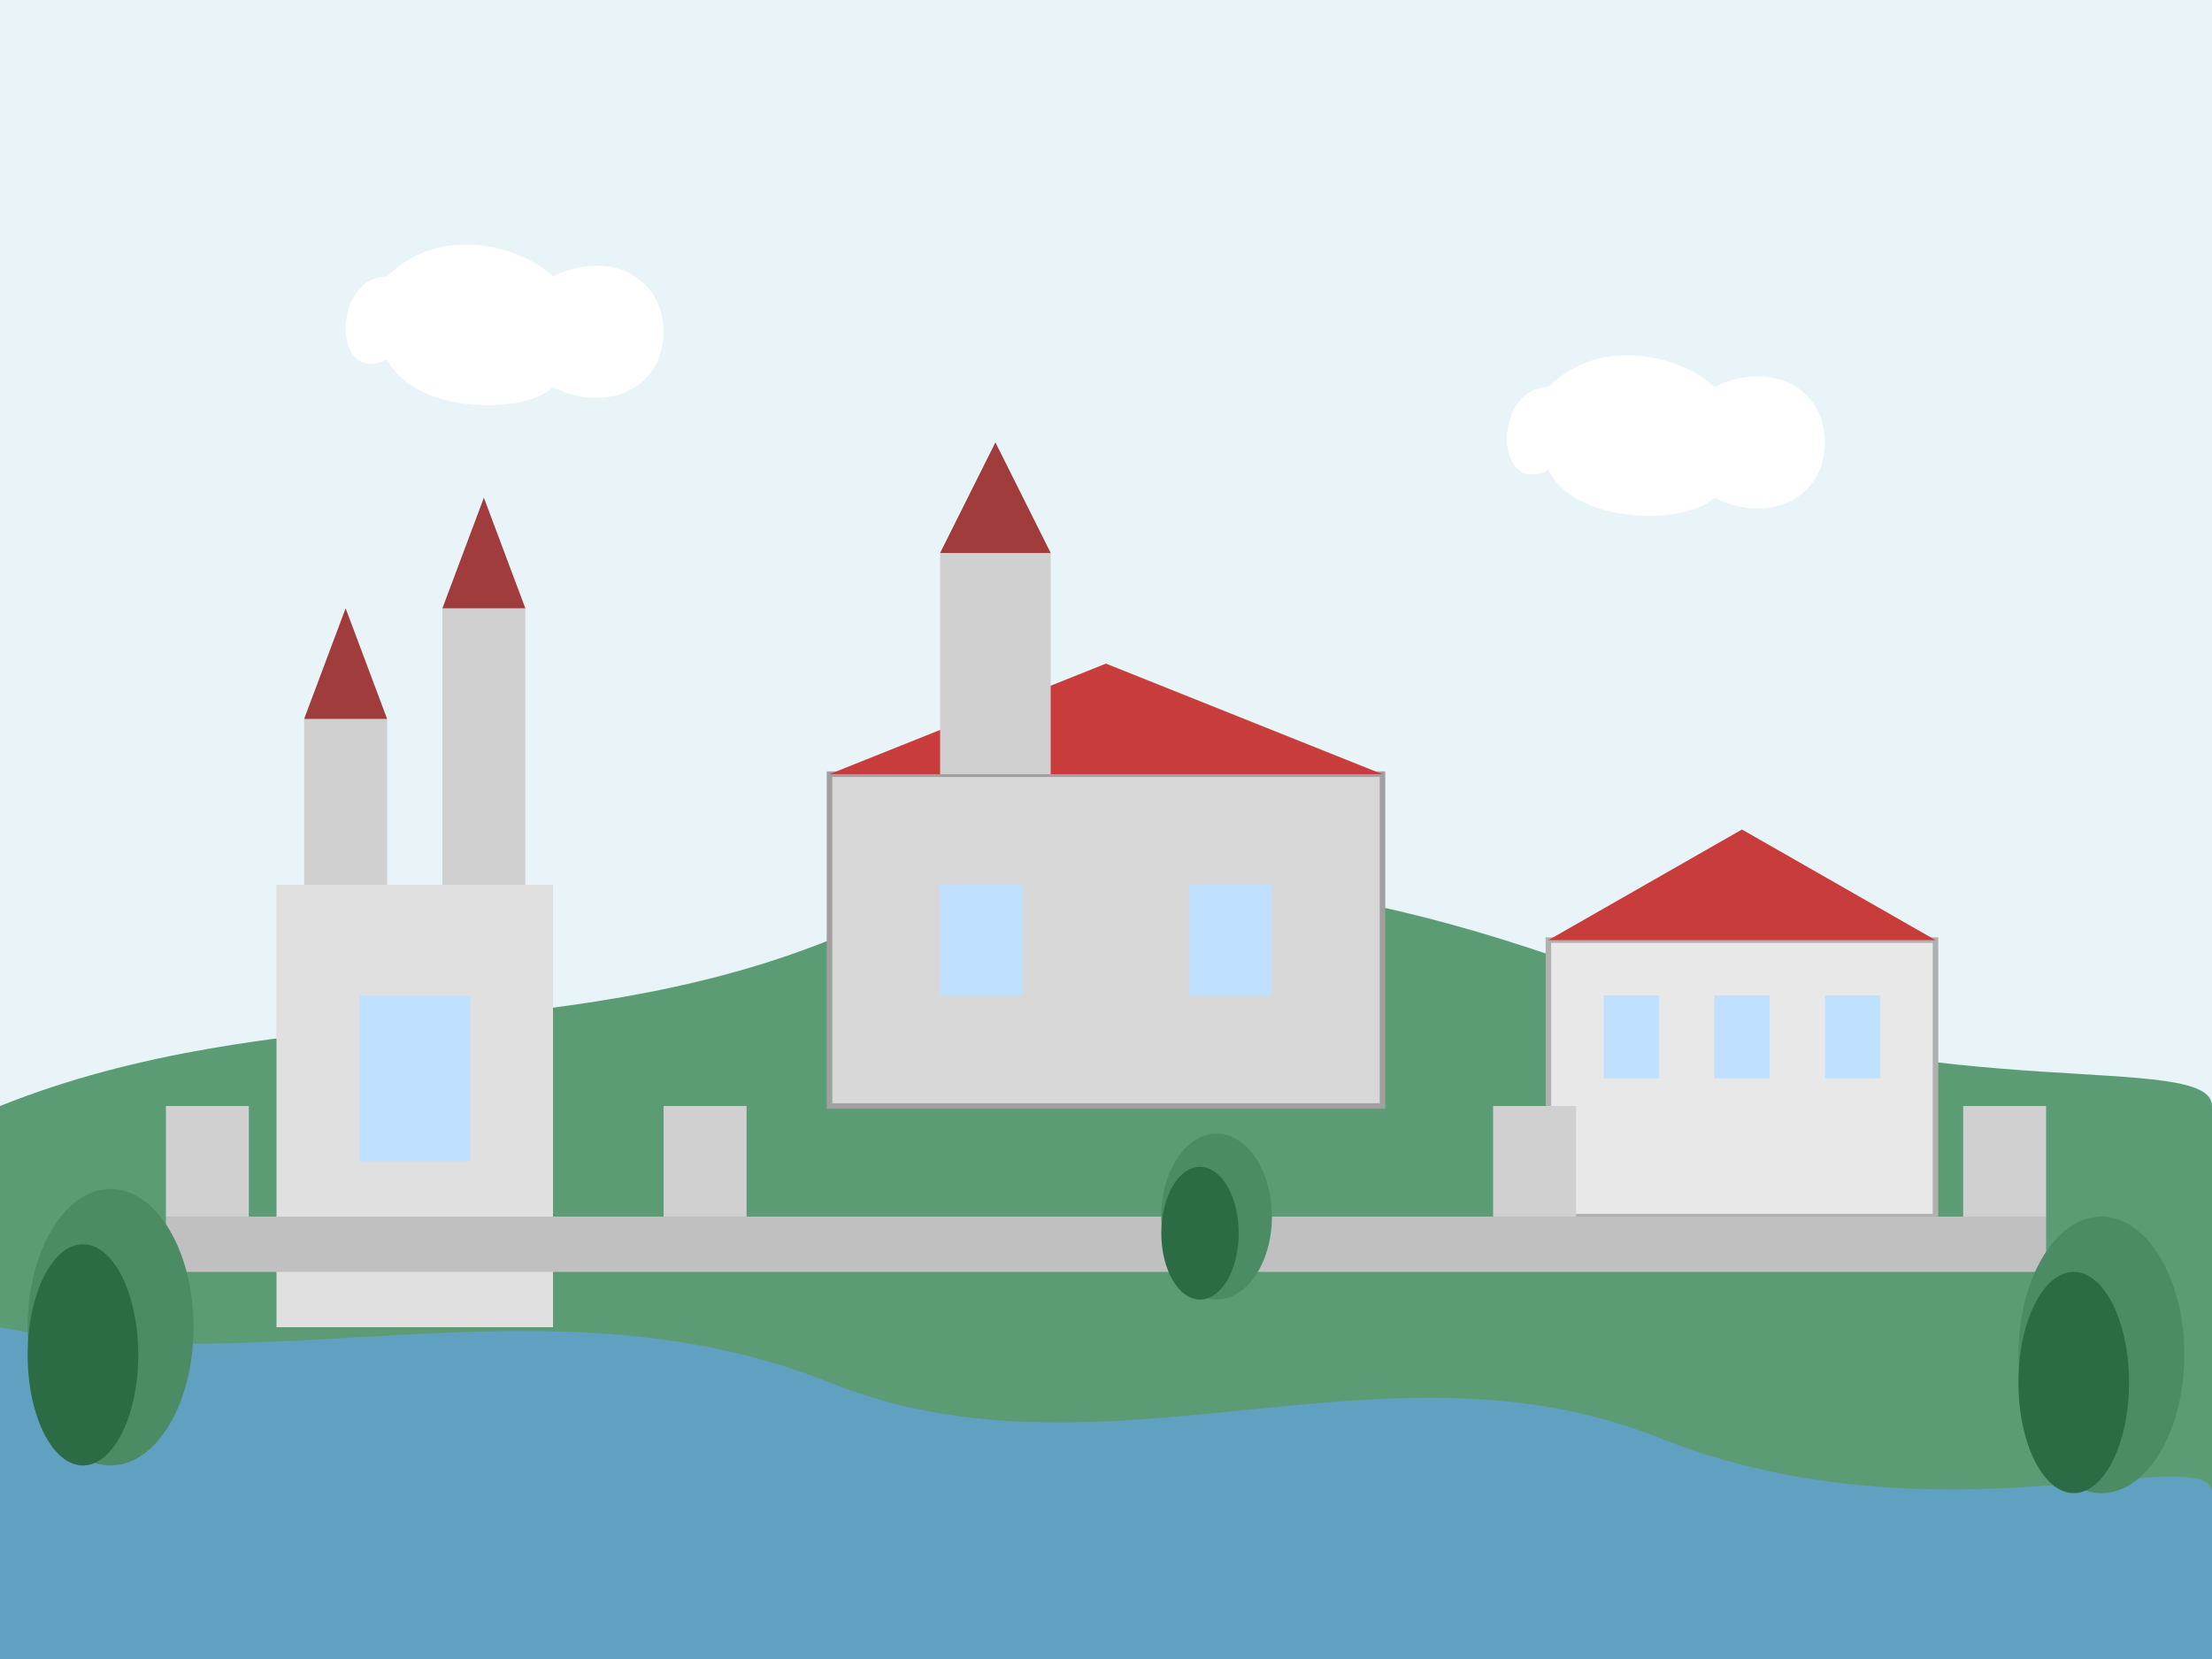
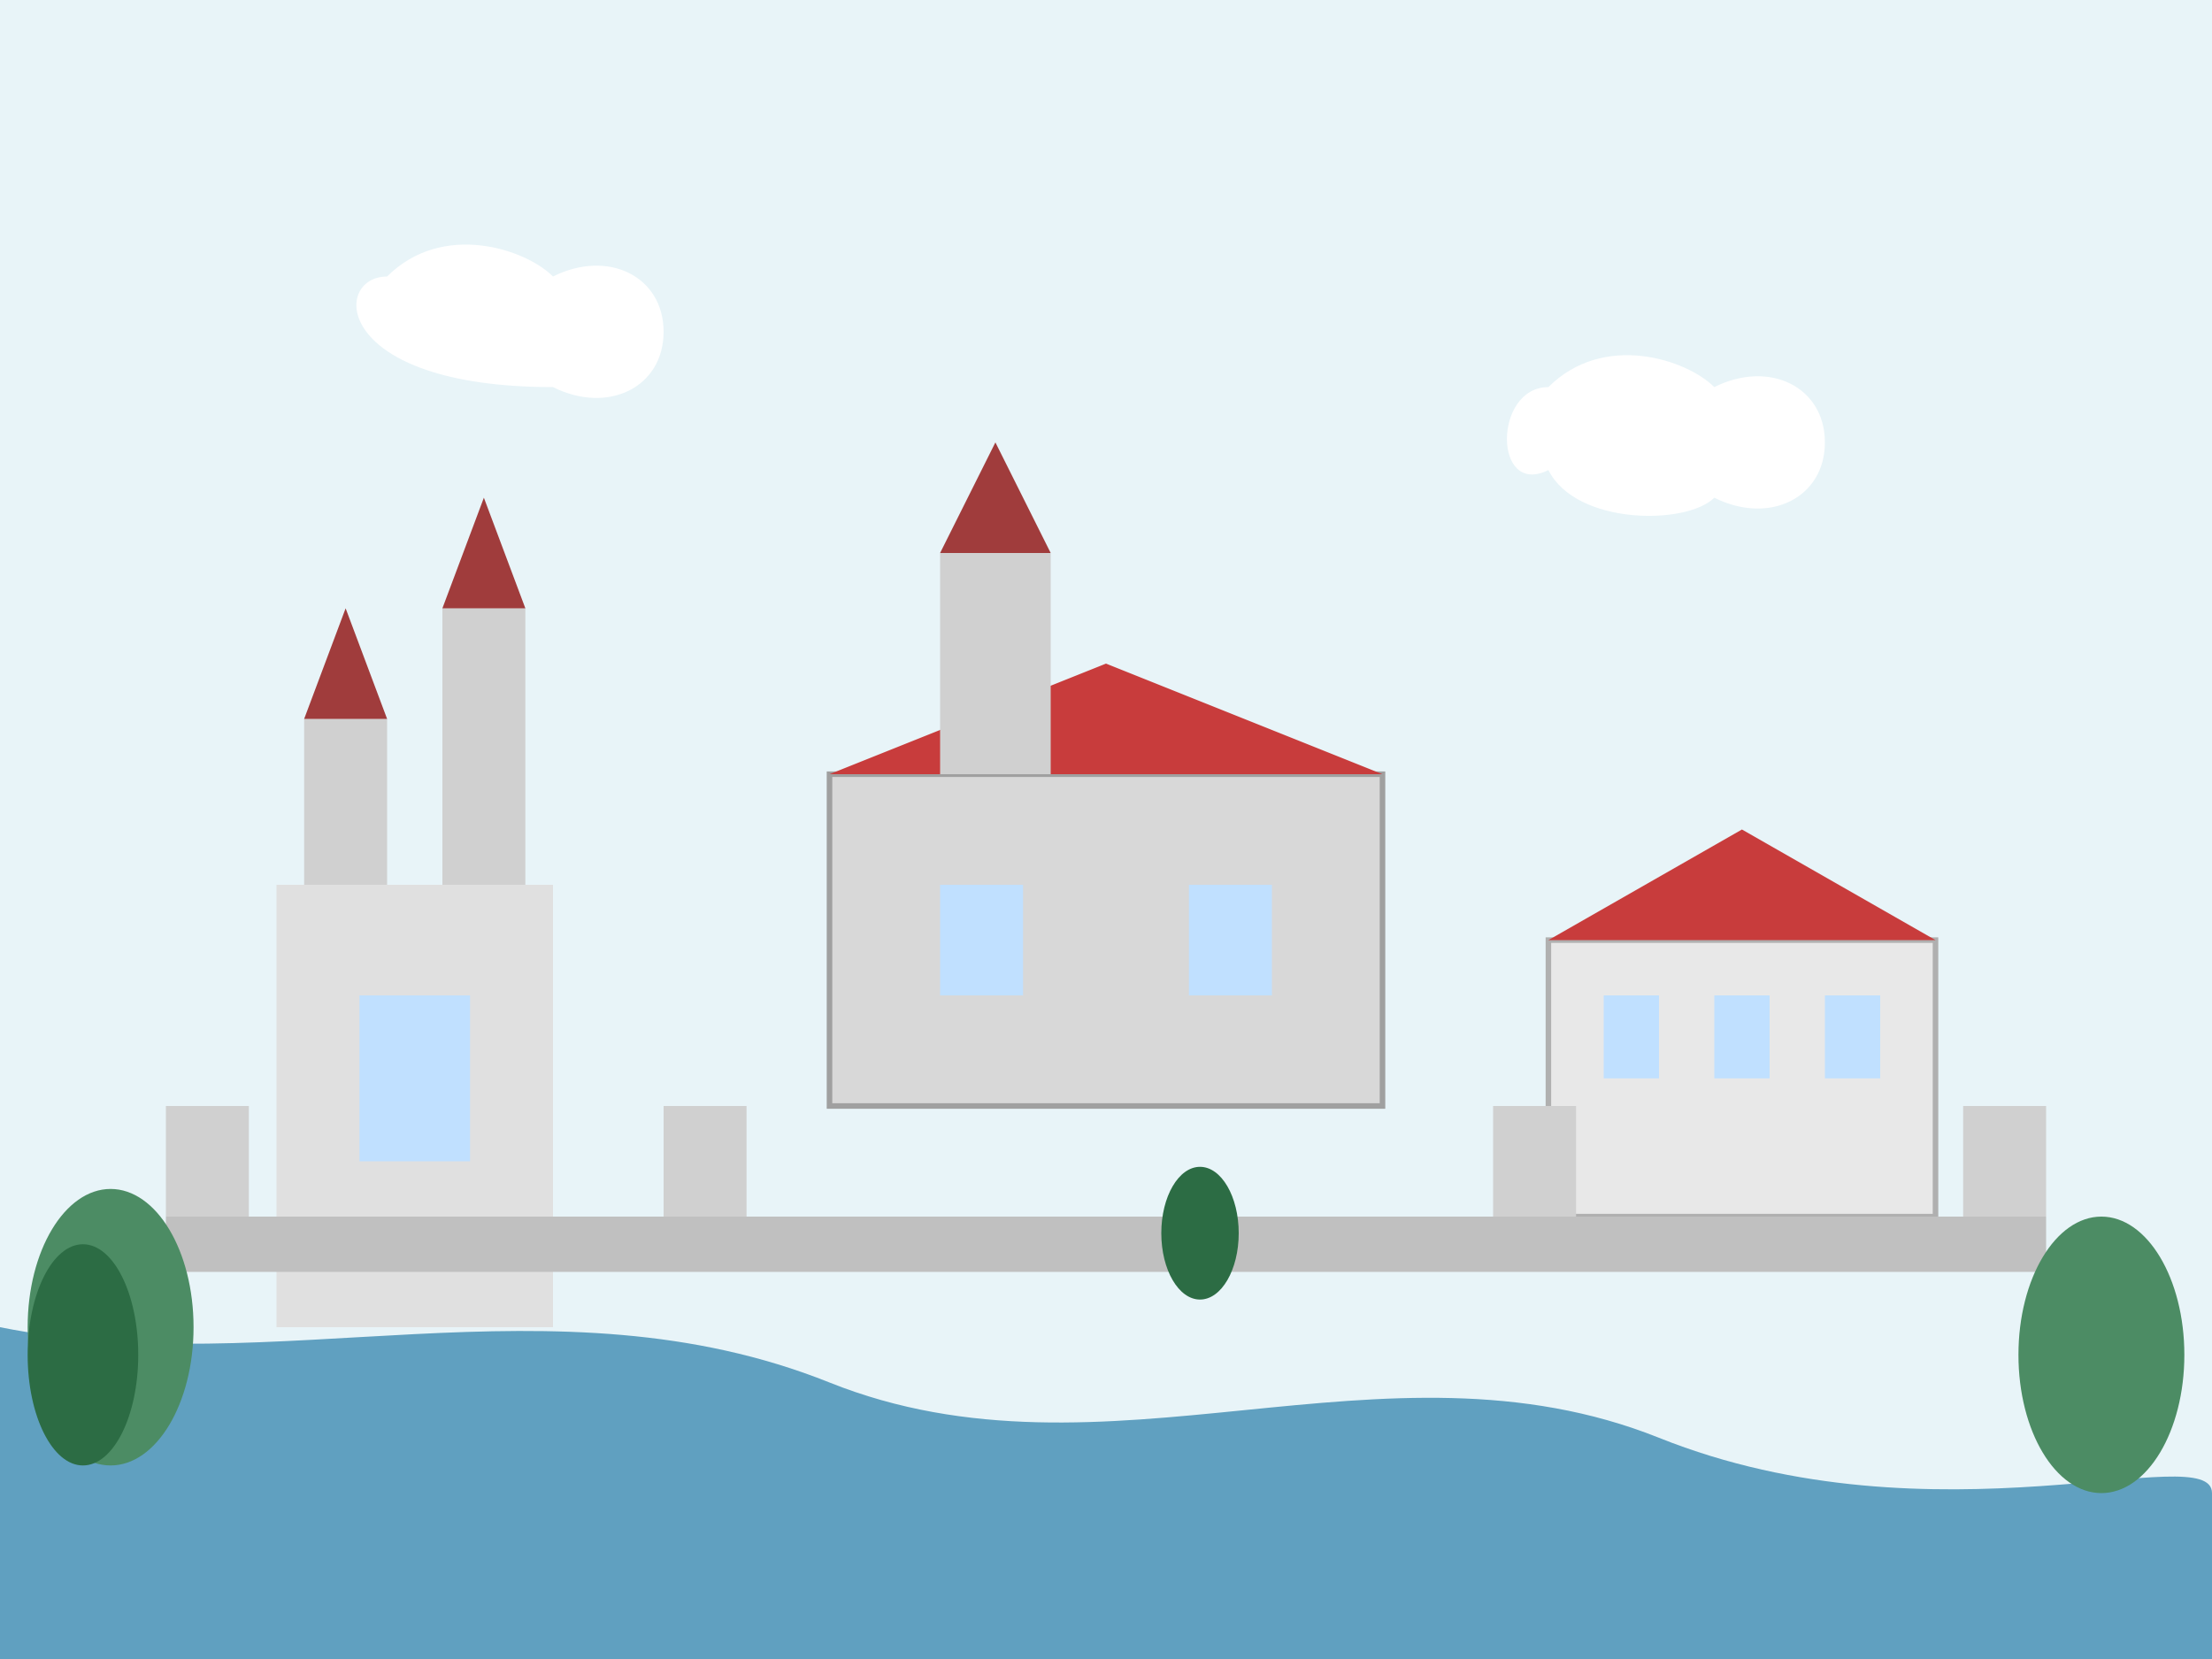
<svg xmlns="http://www.w3.org/2000/svg" width="400" height="300" viewBox="0 0 400 300">
  <style>
    .sky { fill: #e8f4f8; }
    .ground { fill: #7cbc8c; }
    .building { fill: #e8e8e8; stroke: #b0b0b0; stroke-width: 1; }
    .castle { fill: #d8d8d8; stroke: #a0a0a0; stroke-width: 1; }
    .castle-roof { fill: #c83c3c; }
    .window { fill: #c0e0ff; }
    .tower { fill: #d0d0d0; }
    .tower-roof { fill: #a03c3c; }
    .church { fill: #e0e0e0; }
    .wall { fill: #c0c0c0; }
    .tree { fill: #4c8c64; }
    .tree-dark { fill: #2c6c44; }
    .hill { fill: #5c9c74; }
    .water { fill: #60a0c0; }
    .cloud { fill: #ffffff; }
  </style>
  <rect class="sky" x="0" y="0" width="400" height="300" />
-   <path class="cloud" d="M70,50 C80,40 95,45 100,50 C110,45 120,50 120,60 C120,70 110,75 100,70 C95,75 75,75 70,65 C60,70 60,50 70,50 Z" />
+   <path class="cloud" d="M70,50 C80,40 95,45 100,50 C110,45 120,50 120,60 C120,70 110,75 100,70 C60,70 60,50 70,50 Z" />
  <path class="cloud" d="M280,70 C290,60 305,65 310,70 C320,65 330,70 330,80 C330,90 320,95 310,90 C305,95 285,95 280,85 C270,90 270,70 280,70 Z" />
-   <path class="hill" d="M0,200 C50,180 100,190 150,170 C200,150 250,160 300,180 C350,200 400,190 400,200 L400,300 L0,300 Z" />
  <path class="water" d="M0,240 C50,250 100,230 150,250 C200,270 250,240 300,260 C350,280 400,260 400,270 L400,300 L0,300 Z" />
  <rect class="castle" x="150" y="140" width="100" height="60" />
  <polygon class="castle-roof" points="150,140 250,140 200,120" />
  <rect class="window" x="170" y="160" width="15" height="20" />
  <rect class="window" x="215" y="160" width="15" height="20" />
  <rect class="tower" x="170" y="100" width="20" height="40" />
  <polygon class="tower-roof" points="170,100 190,100 180,80" />
  <rect class="church" x="50" y="160" width="50" height="80" />
  <rect class="tower" x="55" y="130" width="15" height="30" />
  <polygon class="tower-roof" points="55,130 70,130 62.5,110" />
  <rect class="tower" x="80" y="110" width="15" height="50" />
  <polygon class="tower-roof" points="80,110 95,110 87.5,90" />
  <rect class="window" x="65" y="180" width="20" height="30" />
  <rect class="building" x="280" y="170" width="70" height="50" />
  <rect class="window" x="290" y="180" width="10" height="15" />
  <rect class="window" x="310" y="180" width="10" height="15" />
  <rect class="window" x="330" y="180" width="10" height="15" />
  <polygon class="castle-roof" points="280,170 350,170 315,150" />
  <rect class="wall" x="30" y="220" width="340" height="10" />
  <rect class="tower" x="30" y="200" width="15" height="20" />
  <rect class="tower" x="120" y="200" width="15" height="20" />
  <rect class="tower" x="270" y="200" width="15" height="20" />
  <rect class="tower" x="355" y="200" width="15" height="20" />
  <ellipse class="tree" cx="20" cy="240" rx="15" ry="25" />
  <ellipse class="tree-dark" cx="15" cy="245" rx="10" ry="20" />
  <ellipse class="tree" cx="380" cy="245" rx="15" ry="25" />
-   <ellipse class="tree-dark" cx="375" cy="250" rx="10" ry="20" />
-   <ellipse class="tree" cx="220" cy="220" rx="10" ry="15" />
  <ellipse class="tree-dark" cx="217" cy="223" rx="7" ry="12" />
</svg>